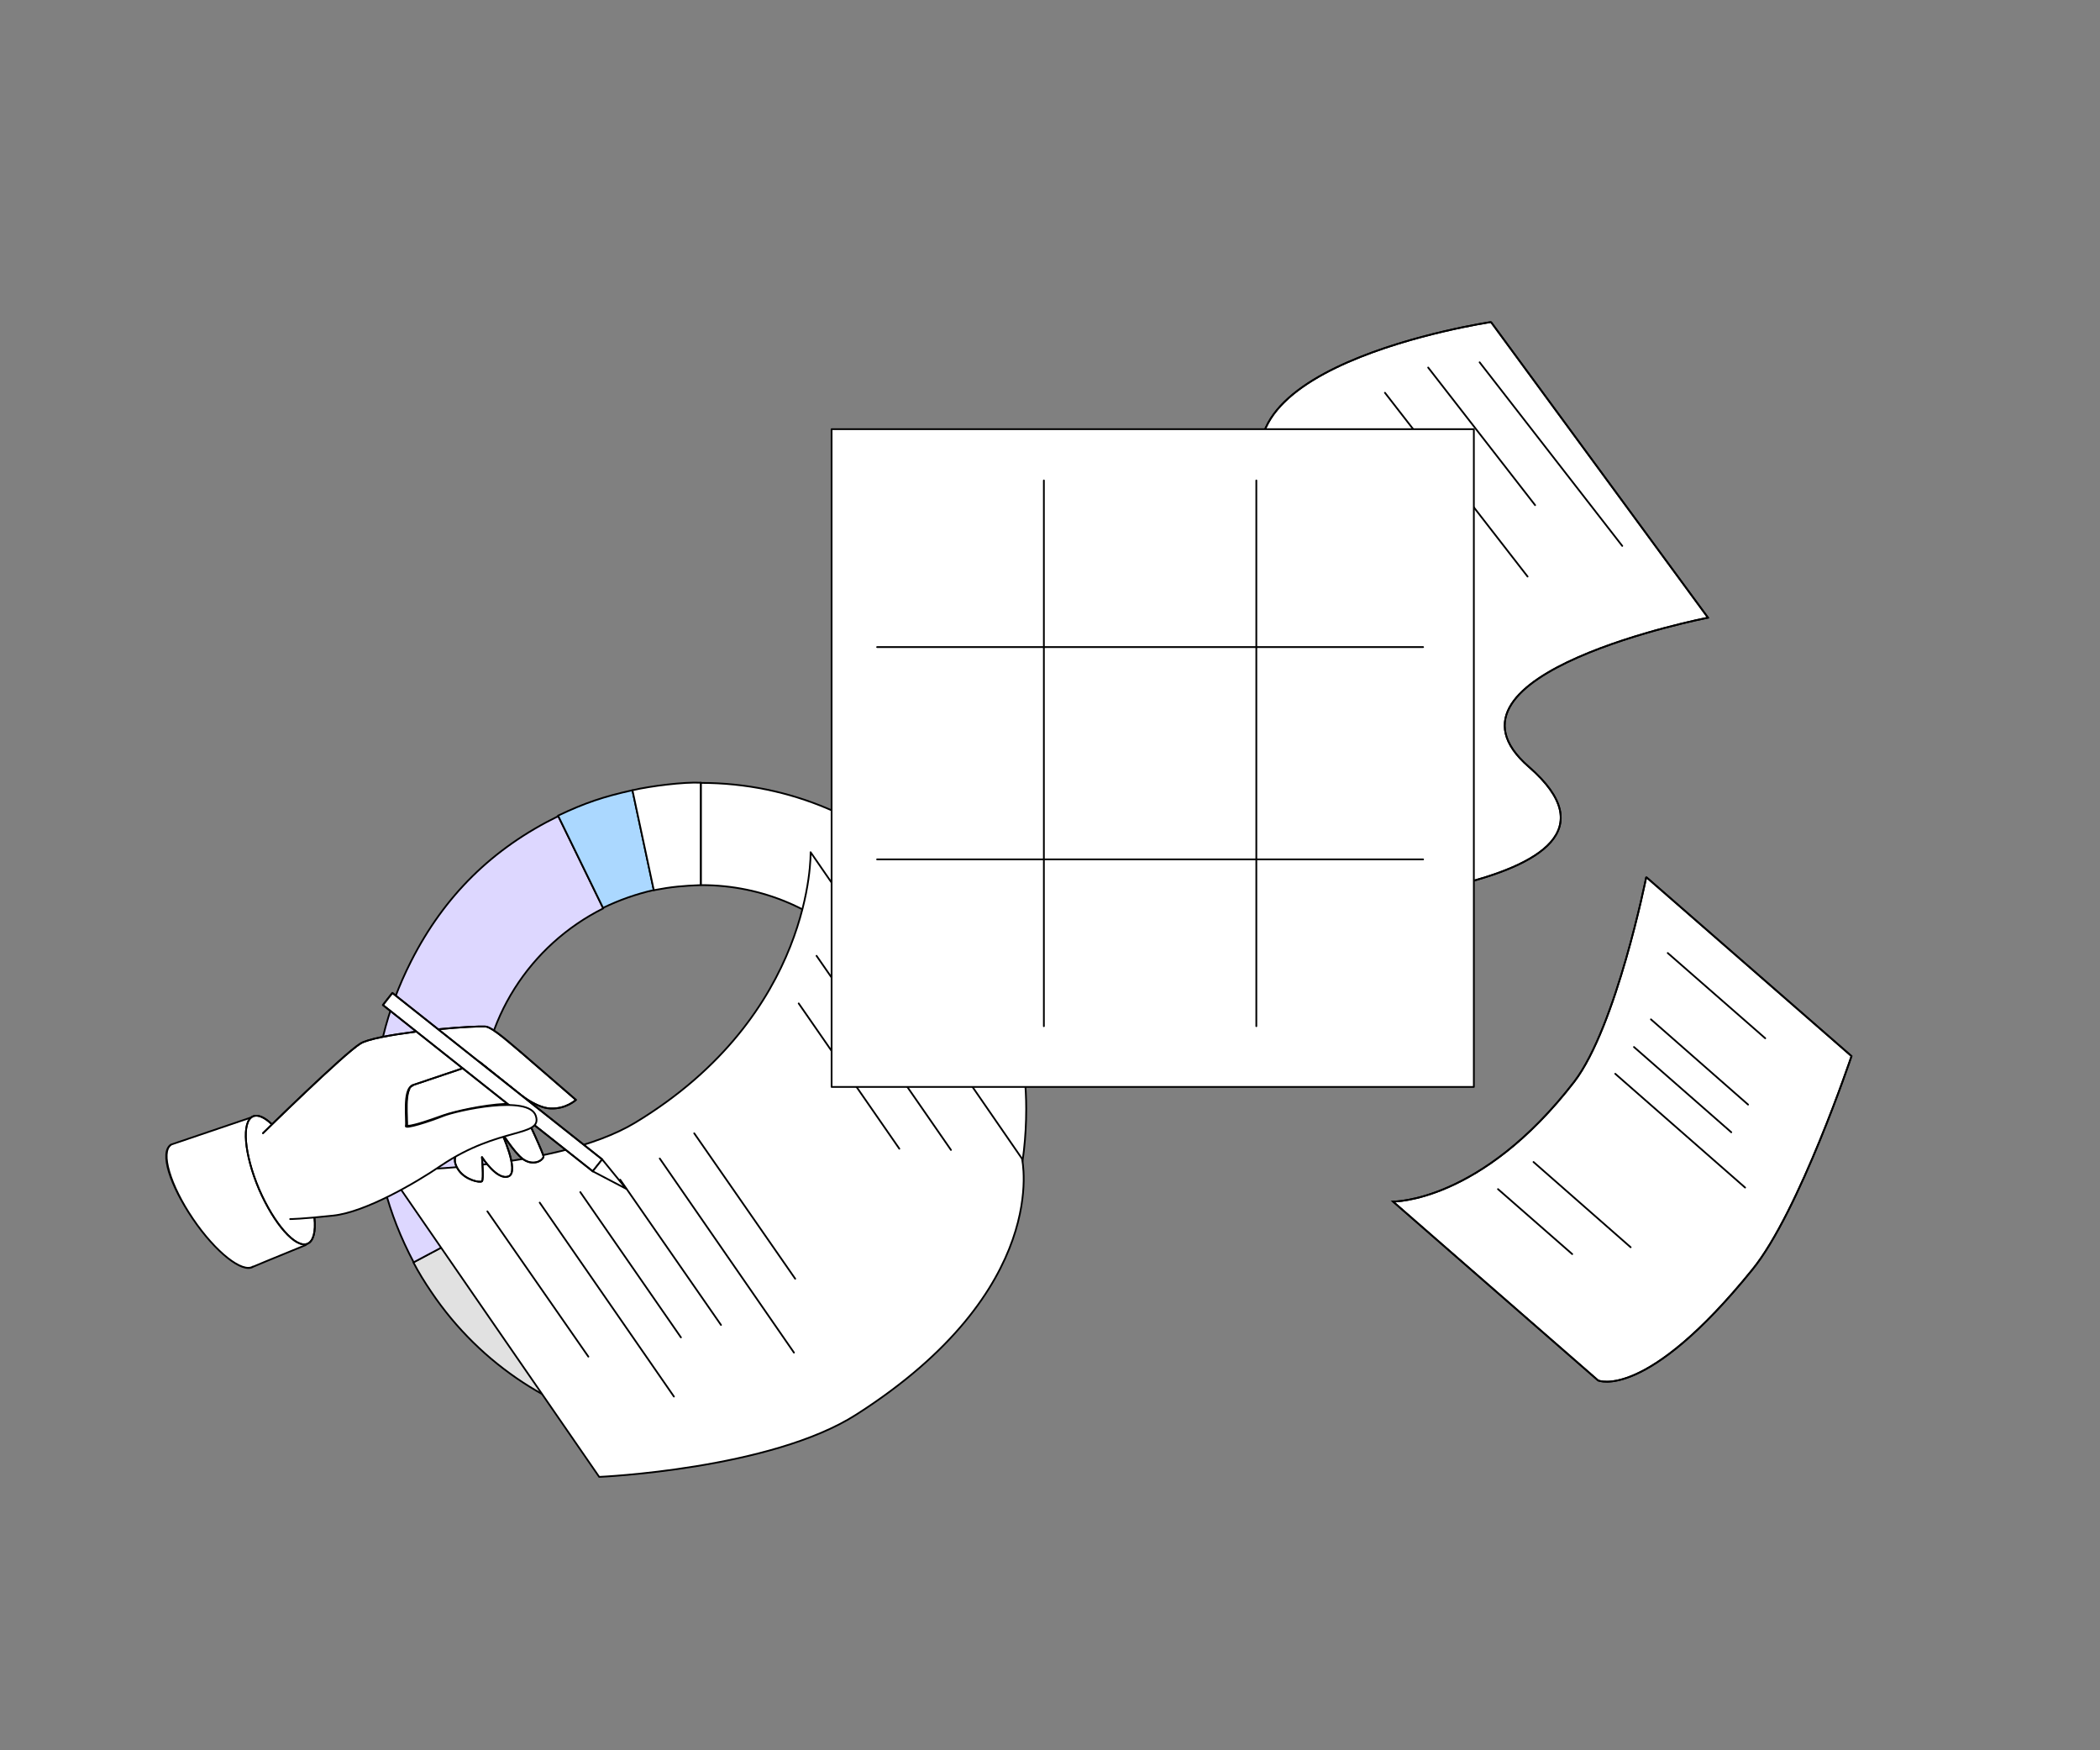
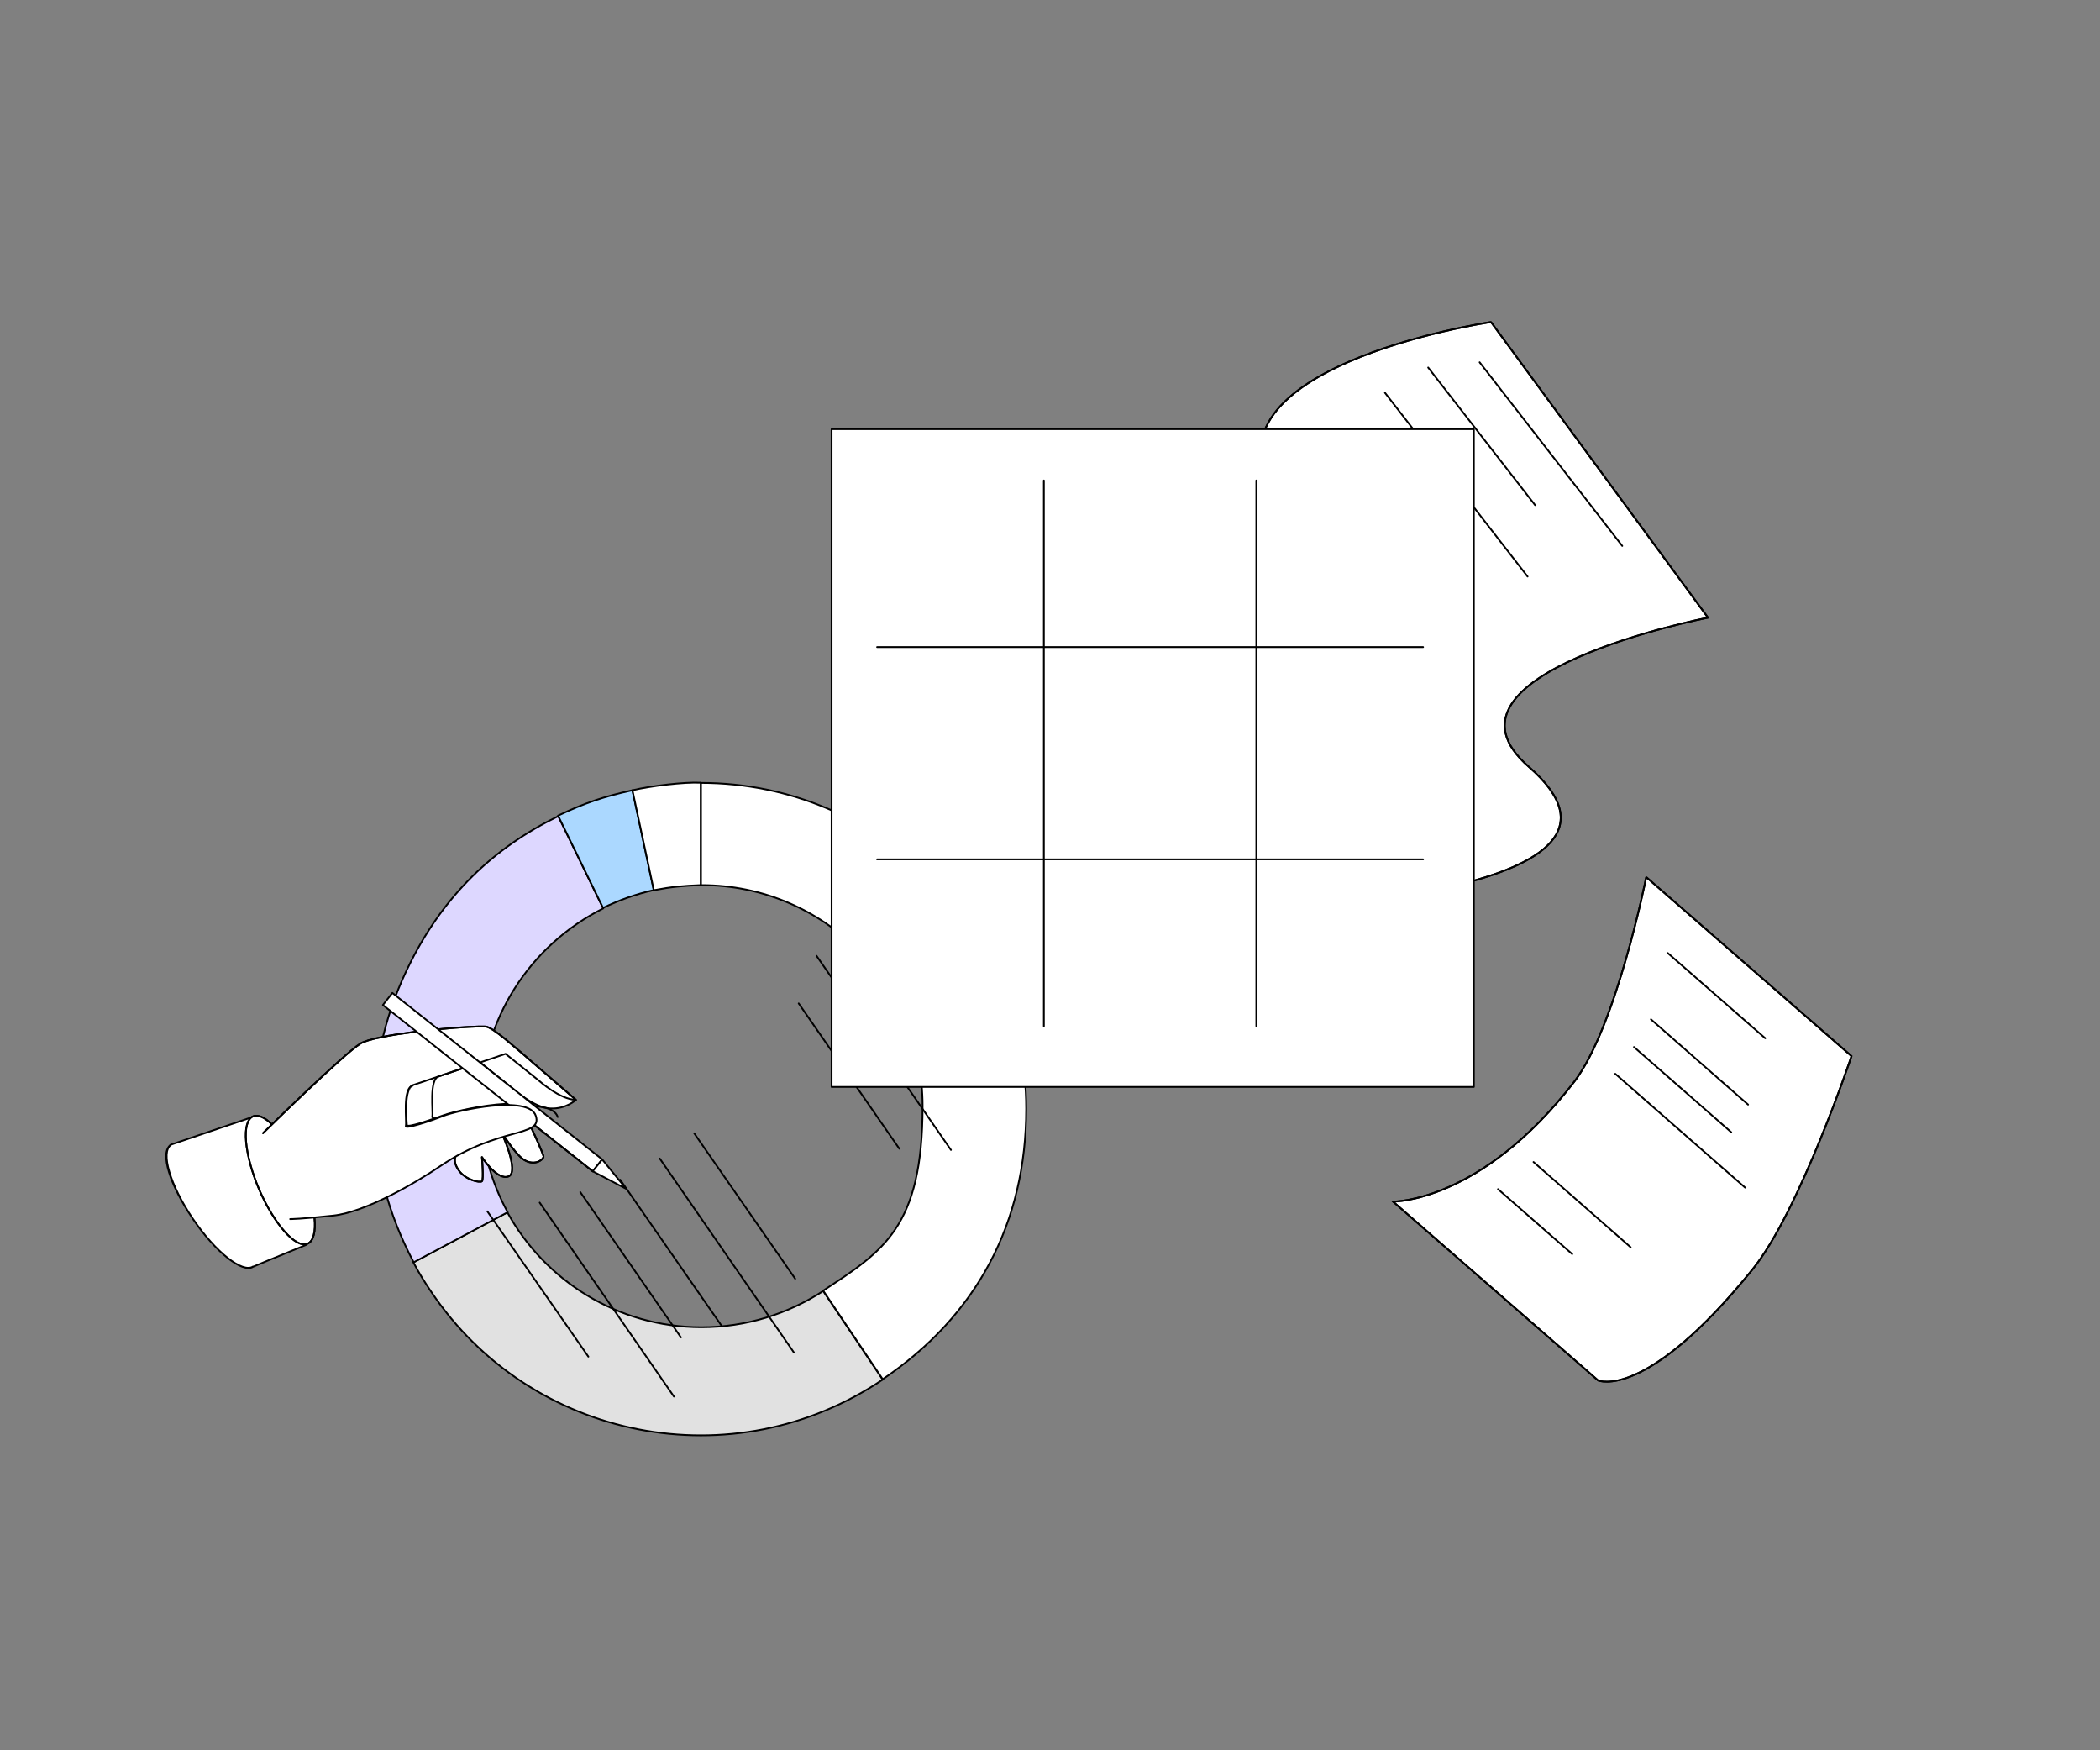
<svg xmlns="http://www.w3.org/2000/svg" id="Ebene_1" data-name="Ebene 1" version="1.1" viewBox="0 0 1200 1000">
  <rect x="0" y="0" width="1200" height="1000" fill="#808080" stroke="none" />
  <defs>
    <style>
      .cls-1 {
        stroke-miterlimit: 10;
      }

      .cls-1, .cls-2, .cls-3, .cls-4, .cls-5, .cls-6 {
        stroke: #000;
      }

      .cls-1, .cls-5, .cls-7 {
        fill: #fff;
      }

      .cls-2 {
        fill: #ddd7ff;
      }

      .cls-2, .cls-3, .cls-4, .cls-5, .cls-6 {
        stroke-linecap: round;
        stroke-linejoin: round;
      }

      .cls-3 {
        fill: #abd8ff;
      }

      .cls-4 {
        fill: none;
      }

      .cls-6 {
        fill: #e1e1e1;
      }

      .cls-7 {
        stroke-width: 0px;
      }
    </style>
  </defs>
  <g id="Ebene_2" data-name="Ebene 2">
    <g>
      <g>
        <path class="cls-1" d="M940.8,501.2l117.2,102.2s-29.8,88.9-56.6,121.9c-61.1,75.5-88.2,63.4-88.2,63.4l-117.2-102.2s50.1.8,103.6-68.5c24.1-31.6,41.1-116.8,41.1-116.8" />
        <path class="cls-4" d="M940.8,501.2l117.2,102.2s-29.8,88.9-56.6,121.9c-61.1,75.5-88.2,63.4-88.2,63.4l-117.2-102.2s50.1.8,103.6-68.5c24.1-31.6,41.1-116.8,41.1-116.8Z" />
      </g>
      <line class="cls-4" x1="923" y1="613.5" x2="997.2" y2="678.5" />
      <line class="cls-4" x1="856" y1="679.4" x2="898.4" y2="716.5" />
      <line class="cls-4" x1="876.3" y1="663.9" x2="931.8" y2="712.6" />
      <line class="cls-4" x1="933.7" y1="598.2" x2="989.3" y2="646.9" />
      <line class="cls-4" x1="943.4" y1="582.4" x2="998.9" y2="631.1" />
      <line class="cls-4" x1="953" y1="544.5" x2="1008.7" y2="593.2" />
    </g>
    <g>
      <g id="Kreisdiagramm">
        <path class="cls-6" d="M400.8,758.3c-47.8,0-89.4-26.6-110.9-65.7l-53.7,28.6c2.9,5.6,6.5,11.4,10.1,16.7,57.4,85.4,172.9,107.8,258.1,50.3l-34-50.6c-20,13-43.9,20.7-69.6,20.7Z" />
        <path class="cls-5" d="M400.5,447.2v58.5h.5c69.8,0,126.2,56.6,126.2,126.2s-22.6,82.9-56.8,105.5l34,50.6c53.8-36.3,82-89.4,82-154.5,0-102.7-83.2-186.2-185.9-186.2Z" />
        <path class="cls-2" d="M274.6,632.1c0-49.5,28.5-92.3,70.1-113.1l-25.7-52.7c-37.6,18.4-65.1,45.5-84.1,82.9-28.5,56.1-28,116.5,1.5,172l53.7-28.6c-9.9-18.1-15.5-38.7-15.5-60.5Z" />
        <path class="cls-3" d="M373.6,508.6l-12.2-57.1c-16.4,3.6-27.4,7.3-42.5,14.5l25.7,52.7c9.3-4.5,18.9-7.9,29.1-10.2Z" />
        <path class="cls-5" d="M373.6,508.6c10.5-2,16.7-2.5,26.8-2.9v-58.5c-9.4-.5-28.9,1.9-39,4.3l12.2,57.1Z" />
      </g>
      <path class="cls-5" d="M144.6,723.6c-6,4-21.5-8.2-34.5-27.4-13-19.2-19-37.6-12.5-42.2l47.8-16.2,29.4,73.5-22.7,9.3-7.4,3.1c-6,4-21.5-8.2-34.5-27.4-13-19.2-18.6-38-12.5-42.2" />
      <g>
        <path class="cls-1" d="M852,184l124,168.9s-163.8,31.9-102.4,85.2c83.1,72.2-144.6,81-144.6,81l-124-168.9s187.8,20.6,126.7-62c-57.7-77.8,120.3-104.2,120.3-104.2" />
        <path class="cls-4" d="M852,184l124,168.9s-163.8,31.9-102.4,85.2c83.1,72.2-144.6,81-144.6,81l-124-168.9s187.8,20.6,126.7-62c-57.7-77.8,120.3-104.2,120.3-104.2Z" />
      </g>
      <line class="cls-4" x1="816.1" y1="210" x2="877.2" y2="288.6" />
      <line class="cls-4" x1="845.5" y1="207" x2="927" y2="311.9" />
      <line class="cls-4" x1="791.4" y1="224.4" x2="872.9" y2="329.4" />
      <g>
-         <path class="cls-5" d="M221.6,668.7l120.8,175.1s98.1-4.3,146.9-35.6c112-71.5,94.7-146.2,94.7-146.2l-120.8-175.1s2.3,92.5-100.2,154.5c-46.4,28-141.4,27.2-141.4,27.2Z" />
        <line class="cls-4" x1="466.6" y1="546.1" x2="543.4" y2="657" />
        <line class="cls-4" x1="377" y1="661.9" x2="453.7" y2="772.8" />
        <line class="cls-4" x1="396.7" y1="647.5" x2="454.4" y2="730.6" />
        <line class="cls-4" x1="456.4" y1="573.3" x2="513.9" y2="656.3" />
        <line class="cls-4" x1="354.4" y1="674" x2="412" y2="757" />
        <line class="cls-4" x1="308.4" y1="687.1" x2="385.1" y2="797.9" />
        <line class="cls-4" x1="331.6" y1="681.1" x2="389.1" y2="764.1" />
        <line class="cls-4" x1="278.5" y1="692.1" x2="336.2" y2="775.1" />
        <polygon class="cls-7" points="237.2 589.1 263.7 610.4 243.9 617.2 235 620.8 232.7 624.3 231.8 637.9 231.9 640.4 173 690.4 153.7 644.4 237.2 589.1" />
        <g>
          <path class="cls-5" d="M260.7,659.9s-2.5,3.1,1.4,8.7,12.2,7.3,13.3,6.3c1.1-.9,0-13.8,0-13.8,0,0,8.7,13.6,15.2,11s-4.3-25.7-4.3-25.7c0,0,7.4,12.1,12.5,15.8,4.9,3.6,10.4,1.9,11.8-1.2.5-.9-9.9-22.9-9.9-22.9" />
          <path class="cls-4" d="M260.7,659.9s-2.5,3.1,1.4,8.7,12.2,7.3,13.3,6.3c1.1-.9,0-13.8,0-13.8,0,0,8.7,13.6,15.2,11s-4.3-25.7-4.3-25.7c0,0,7.4,12.1,12.5,15.8,4.9,3.6,10.4,1.9,11.8-1.2.5-.9-9.9-22.9-9.9-22.9" />
          <path class="cls-5" d="M179.7,695.9c.8,7.7-.6,13.3-4,14.7-6.7,2.8-19-11.1-27.7-31.2-8.5-20.1-10.1-38.7-3.4-41.6,2.8-1.2,6.7.6,10.8,4.6" />
          <path class="cls-4" d="M179.7,695.9c.8,7.7-.6,13.3-4,14.7-6.7,2.8-19-11.1-27.7-31.2-8.5-20.1-10.1-38.7-3.4-41.6,2.8-1.2,6.7.6,10.8,4.6" />
          <path class="cls-5" d="M251.1,588c12.2-1.2,22.9-1.7,26.3-1.5,4,.2,15.8,11.1,20.6,15l31.1,26.9s-5.6,5.3-14.5,4.9c-9.1-.2-20.9-10.8-20.9-10.8l-19.3-15.5-38,12.8c-6,1.4-4,21-3.9,23,.2,1.7,13.1-2.8,20.9-5.6,12.4-4.3,65.1-15,50.7,5.7" />
-           <path class="cls-4" d="M251.1,588c12.2-1.2,22.9-1.7,26.3-1.5,4,.2,15.8,11.1,20.6,15l31.1,26.9s-5.6,5.3-14.5,4.9c-9.1-.2-20.9-10.8-20.9-10.8l-19.3-15.5-38,12.8c-6,1.4-3.2,21-3.9,23s11.1,3.4,18.7.3c7.6-3.1,49.2-12.4,53,0" />
+           <path class="cls-4" d="M251.1,588c12.2-1.2,22.9-1.7,26.3-1.5,4,.2,15.8,11.1,20.6,15l31.1,26.9c-9.1-.2-20.9-10.8-20.9-10.8l-19.3-15.5-38,12.8c-6,1.4-3.2,21-3.9,23s11.1,3.4,18.7.3c7.6-3.1,49.2-12.4,53,0" />
          <path class="cls-5" d="M150.3,647.4s46.1-45.3,55.7-51.2c4.3-2.6,17.3-4.9,31.2-6.7" />
          <path class="cls-4" d="M150.3,647.4s46.1-45.3,55.7-51.2c4.3-2.6,17.3-4.9,31.2-6.7" />
        </g>
        <polyline class="cls-5" points="291.3 631.7 218.8 574.2 224.2 567.3 344.1 662.4 338.7 669.2 305.6 643" />
        <line class="cls-4" x1="338.7" y1="669.2" x2="305.6" y2="643" />
-         <polyline class="cls-4" points="291.3 631.7 218.8 574.2 224.2 567.3 344.1 662.4" />
        <polygon class="cls-5" points="357.8 679.2 344.1 662.4 338.7 669.2 357.8 679.2" />
        <path class="cls-5" d="M235.8,620.3c-6,1.4-3.2,21-3.9,23s13.6-2.6,21.3-5.7,49.2-12.4,53,0c3.9,12.2-20.9,5.9-54.1,28.3-14.8,10.1-43.3,26.6-61.6,28.6s-24.7,2-24.7,2" />
      </g>
      <rect class="cls-5" x="475.2" y="245.2" width="367" height="375.8" />
      <line class="cls-4" x1="501.2" y1="369.7" x2="813.2" y2="369.7" />
      <line class="cls-4" x1="501.2" y1="491" x2="813.2" y2="491" />
      <line class="cls-4" x1="717.9" y1="274.5" x2="717.9" y2="586.3" />
      <line class="cls-4" x1="596.5" y1="274.5" x2="596.5" y2="586.3" />
    </g>
  </g>
</svg>